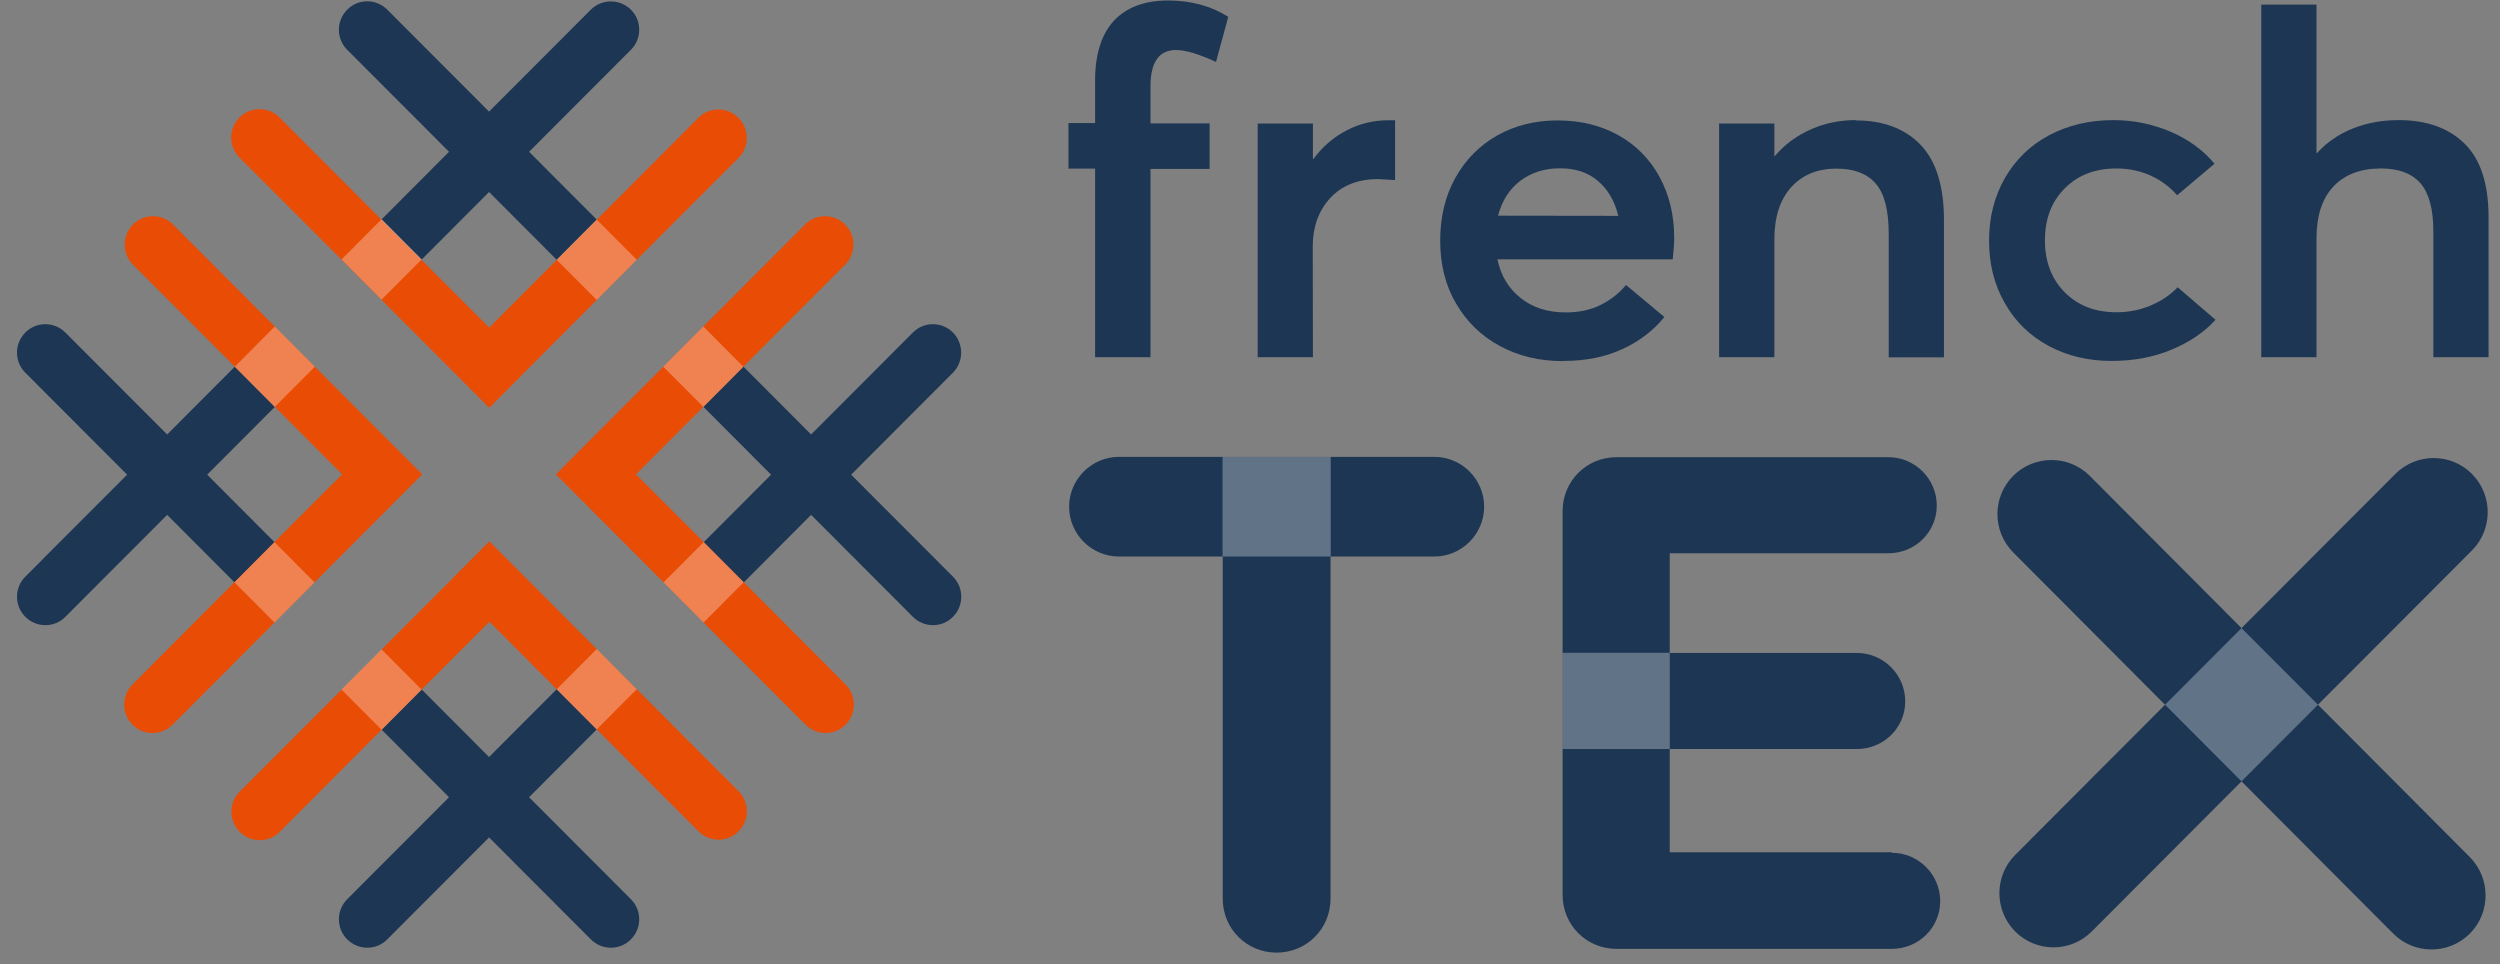
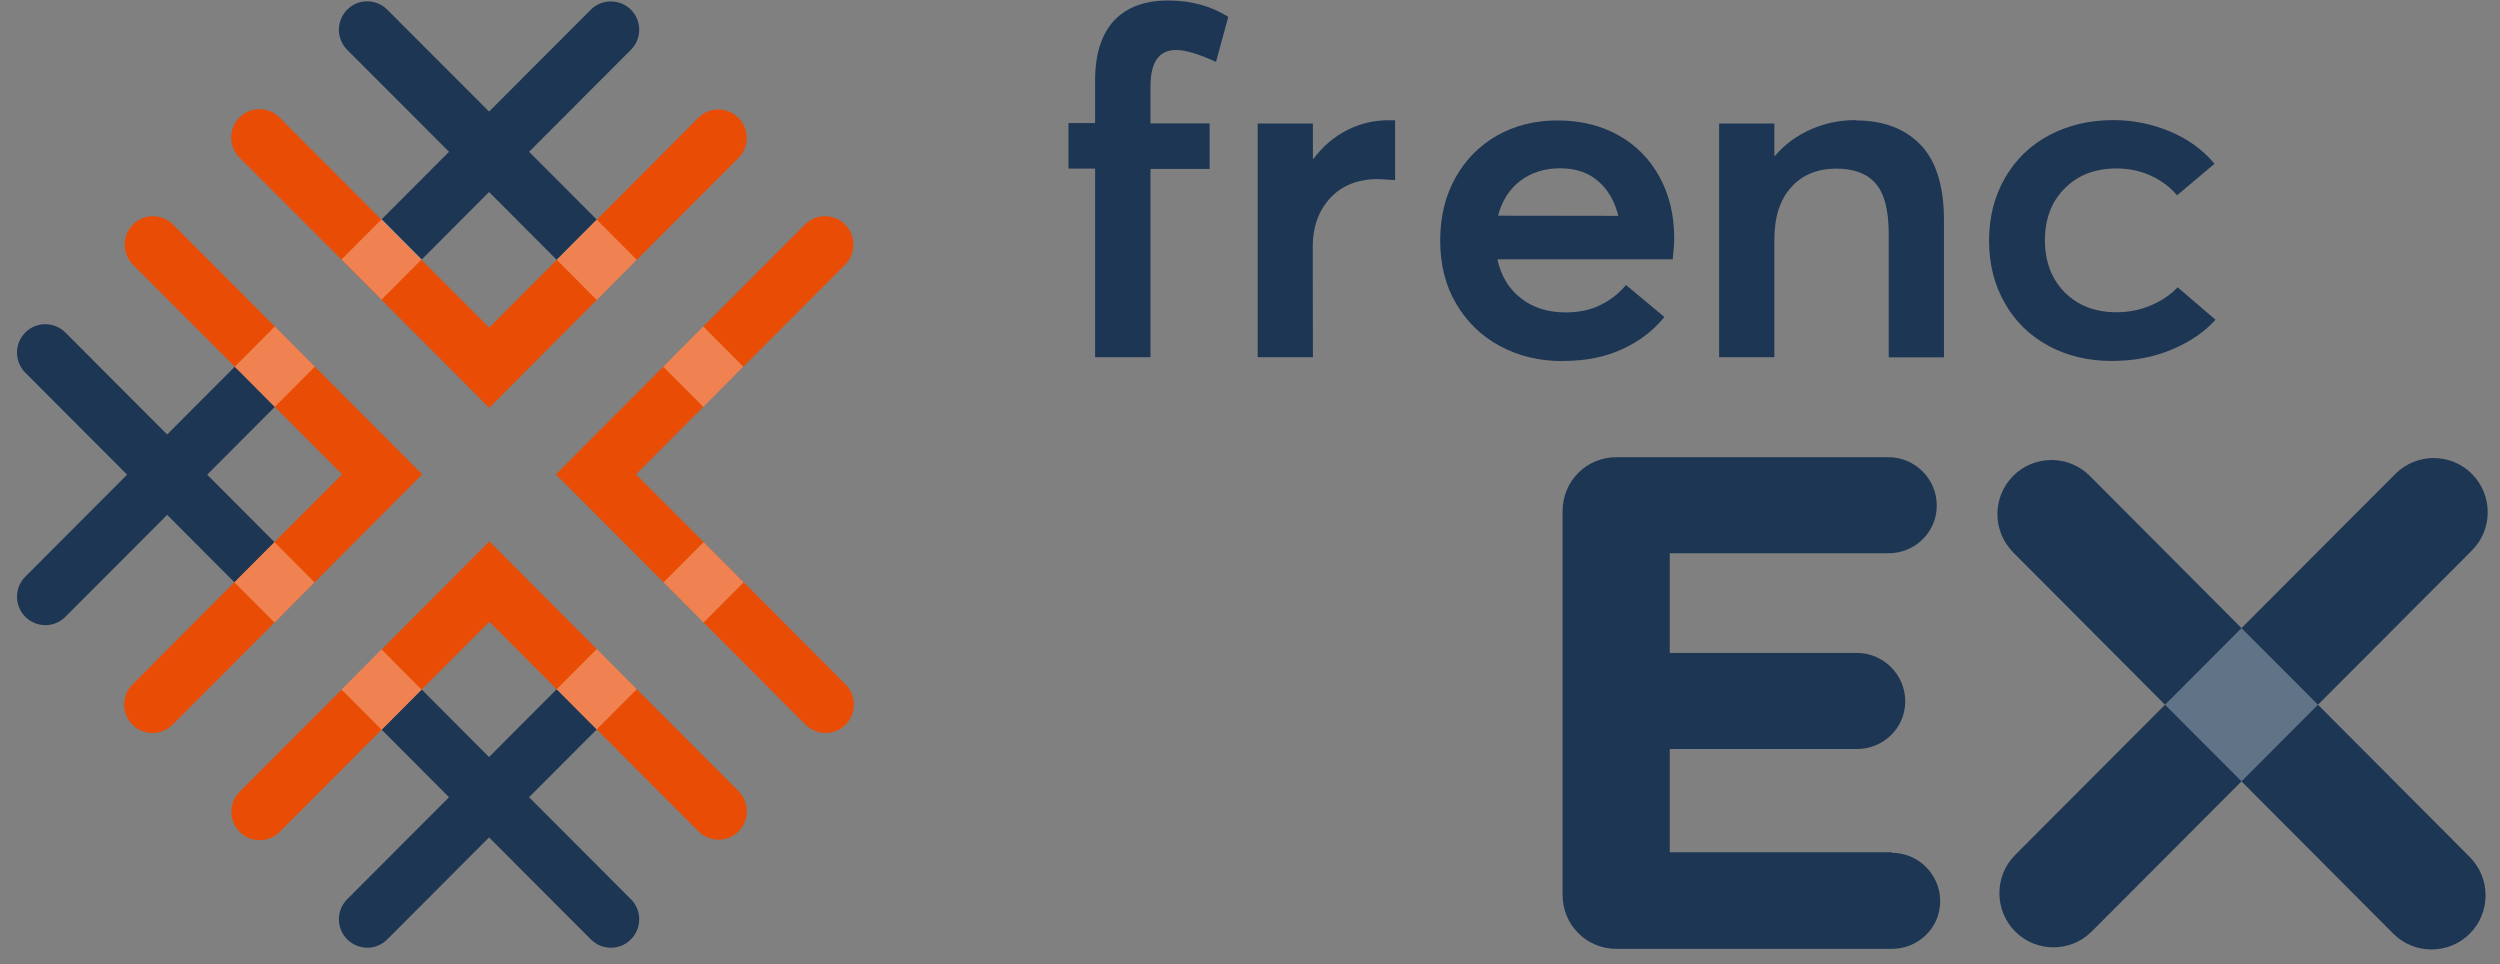
<svg xmlns="http://www.w3.org/2000/svg" viewBox="0 0 153 59" width="153" height="59">
  <rect x="0" y="0" width="153" height="59" fill="#808080" stroke="none" />
  <style>
		tspan { white-space:pre }
		.shp0 { fill: #1d3653 } 
		.shp1 { opacity: 0.302;fill: #ffffff } 
		.shp2 { fill: #e84c05 } 
	</style>
  <g id="Layer">
    <g id="Layer">
      <g id="Layer">
        <g id="Layer">
          <path id="Layer" class="shp0" d="M67.03,21.86h3.38v-11.52h3.62v-2.79h-3.62v-2.26c0,-1.49 0.52,-2.23 1.57,-2.23c0.56,0 1.38,0.24 2.44,0.73l0.75,-2.76c-1.05,-0.66 -2.27,-1 -3.68,-1c-1.45,0 -2.55,0.42 -3.32,1.24c-0.76,0.83 -1.15,2.05 -1.15,3.65v2.61h-1.63v2.79h1.63v11.52z" />
          <path id="Layer" class="shp0" d="M80.34,15.09c0,-1.21 0.36,-2.2 1.07,-2.97c0.71,-0.77 1.69,-1.16 2.94,-1.16l1.03,0.06v-3.66h-0.42c-0.88,0 -1.73,0.2 -2.53,0.61c-0.8,0.41 -1.49,1 -2.05,1.76h-0.03v-2.17h-3.38v14.3h3.38z" />
          <path id="Layer" class="shp0" d="M95.64,22.1c-1.43,0 -2.71,-0.31 -3.84,-0.92c-1.14,-0.61 -2.03,-1.48 -2.68,-2.59c-0.66,-1.11 -0.98,-2.4 -0.98,-3.87c0,-1.45 0.31,-2.73 0.93,-3.84c0.62,-1.11 1.48,-1.98 2.56,-2.59c1.09,-0.61 2.31,-0.92 3.68,-0.92c1.43,0 2.68,0.31 3.76,0.92c1.08,0.61 1.91,1.46 2.5,2.55c0.59,1.09 0.89,2.32 0.89,3.71c0,0.35 -0.03,0.79 -0.09,1.32h-10.73c0.22,1.02 0.7,1.81 1.45,2.39c0.74,0.58 1.66,0.86 2.74,0.86c0.8,0 1.51,-0.15 2.13,-0.46c0.61,-0.3 1.13,-0.71 1.55,-1.22l2.35,1.96c-0.66,0.82 -1.52,1.48 -2.56,1.96c-1.05,0.49 -2.26,0.73 -3.65,0.73zM99.04,13.21c-0.22,-0.9 -0.63,-1.61 -1.24,-2.13c-0.6,-0.52 -1.38,-0.78 -2.32,-0.78c-0.94,0 -1.75,0.25 -2.43,0.76c-0.67,0.51 -1.13,1.22 -1.37,2.14z" />
          <path id="Layer" class="shp0" d="M113.56,7.35c-0.97,0 -1.88,0.19 -2.74,0.57c-0.86,0.38 -1.6,0.92 -2.2,1.63h-0.03v-1.99h-3.38v14.3h3.38v-7.18c0,-1.39 0.34,-2.46 1.03,-3.22c0.68,-0.76 1.61,-1.14 2.77,-1.14c1.07,0 1.87,0.3 2.4,0.91c0.53,0.6 0.8,1.63 0.8,3.08v7.56h3.38v-8.41c0,-2.07 -0.48,-3.6 -1.43,-4.6c-0.96,-0.99 -2.28,-1.49 -3.97,-1.49z" />
          <path id="Layer" class="shp0" d="M125.37,21.17c1.15,0.61 2.43,0.92 3.86,0.92c1.35,0 2.58,-0.23 3.69,-0.7c1.12,-0.47 2,-1.08 2.67,-1.82l-2.32,-1.99c-0.42,0.45 -0.96,0.82 -1.61,1.1c-0.65,0.28 -1.36,0.43 -2.13,0.43c-1.31,0 -2.36,-0.41 -3.17,-1.22c-0.8,-0.81 -1.21,-1.87 -1.21,-3.18c0,-1.31 0.4,-2.37 1.21,-3.18c0.8,-0.81 1.86,-1.22 3.17,-1.22c0.76,0 1.46,0.15 2.1,0.44c0.63,0.29 1.17,0.69 1.61,1.2l2.29,-1.93c-0.72,-0.86 -1.64,-1.52 -2.74,-1.98c-1.11,-0.46 -2.25,-0.69 -3.44,-0.69c-1.47,0 -2.78,0.31 -3.93,0.92c-1.16,0.61 -2.06,1.49 -2.71,2.61c-0.65,1.13 -0.98,2.41 -0.98,3.85c0,1.43 0.32,2.7 0.97,3.83c0.64,1.13 1.53,1.99 2.68,2.61z" />
-           <path id="Layer" class="shp0" d="M150.83,8.79c-0.98,-0.96 -2.32,-1.44 -4.03,-1.44c-1.01,0 -1.94,0.17 -2.8,0.51c-0.86,0.34 -1.6,0.85 -2.2,1.51h-0.03v-9.09h-3.38v21.58h3.38v-7.27c0,-1.39 0.35,-2.45 1.04,-3.18c0.69,-0.73 1.66,-1.1 2.91,-1.1c1.07,0 1.87,0.3 2.4,0.89c0.53,0.6 0.8,1.58 0.8,2.95v7.71h3.38v-8.56c0,-2.05 -0.49,-3.55 -1.47,-4.51z" />
          <path id="Layer" class="shp0" d="M115.78,52.16h-13.59v-6.32h7.81h3.64c1.63,0 2.96,-1.29 2.96,-2.92c0,-1.63 -1.33,-2.96 -2.96,-2.96h-11.45v-6.1h13.38c1.63,0 2.96,-1.29 2.96,-2.92c0,-1.63 -1.33,-2.96 -2.96,-2.96h-16.64c-1.84,0 -3.3,1.46 -3.3,3.31v23.47c0,1.85 1.46,3.31 3.3,3.31h16.85c1.63,0 2.96,-1.29 2.96,-2.92c0,-1.63 -1.33,-2.96 -2.96,-2.96z" />
          <path id="Layer" class="shp0" d="M151.28,29c-1.29,-1.29 -3.39,-1.29 -4.68,0l-9.42,9.44l-9.29,-9.32c-1.29,-1.29 -3.39,-1.29 -4.68,0v0c-1.29,1.29 -1.29,3.39 0,4.69l9.29,9.32l-9.17,9.19c-1.29,1.29 -1.29,3.39 0,4.69c1.29,1.29 3.39,1.29 4.68,0l9.17,-9.19l9.29,9.32c1.29,1.29 3.39,1.29 4.68,0v0c1.29,-1.29 1.29,-3.39 0,-4.69l-9.29,-9.32l9.42,-9.44c1.29,-1.29 1.29,-3.39 0,-4.69z" />
-           <path id="Layer" class="shp0" d="M87.78,27.96h-6.34h-6.62h-6.34c-1.67,0 -3.05,1.37 -3.05,3.05c0,1.68 1.37,3.05 3.05,3.05h6.35v20.93c0,1.85 1.46,3.31 3.3,3.31c1.84,0 3.3,-1.46 3.3,-3.31v-20.93h6.35c1.67,0 3.05,-1.37 3.05,-3.05c0,-1.68 -1.37,-3.05 -3.05,-3.05z" />
          <path id="Layer" class="shp0" d="M14.37,22.44l-4.14,4.15l-6.23,-6.24c-0.68,-0.68 -1.78,-0.68 -2.45,0c-0.68,0.68 -0.68,1.78 0,2.46l6.23,6.24l-6.23,6.24c-0.68,0.68 -0.68,1.78 0,2.46c0.68,0.68 1.78,0.68 2.45,0l6.23,-6.24l4.12,4.13l2.45,-2.46l-4.12,-4.13l4.14,-4.15z" />
-           <path id="Layer" class="shp0" d="M58.32,20.35c-0.68,-0.68 -1.78,-0.68 -2.45,0l-6.23,6.24l-4.14,-4.15l-2.45,2.46l4.14,4.15l-4.12,4.13l2.45,2.46l4.12,-4.13l6.23,6.24c0.68,0.68 1.78,0.68 2.45,0c0.68,-0.68 0.68,-1.78 0,-2.46l-6.23,-6.24l6.23,-6.24c0.67,-0.68 0.67,-1.78 0,-2.46z" />
          <path id="Layer" class="shp0" d="M36.16,0.59l-6.23,6.24l-6.23,-6.24c-0.68,-0.68 -1.78,-0.68 -2.45,0c-0.68,0.68 -0.68,1.78 0,2.46l6.23,6.24l-4.12,4.13l2.45,2.46l4.12,-4.13l4.14,4.15l2.45,-2.46l-4.14,-4.15l6.23,-6.24c0.68,-0.68 0.68,-1.78 0,-2.46c-0.68,-0.67 -1.78,-0.67 -2.45,0z" />
          <path id="Layer" class="shp0" d="M32.38,48.79l4.14,-4.15l-2.45,-2.46l-4.14,4.15l-4.12,-4.13l-2.45,2.46l4.12,4.13l-6.23,6.24c-0.68,0.68 -0.68,1.78 0,2.46c0.68,0.68 1.78,0.68 2.45,0l6.23,-6.24l6.23,6.24c0.68,0.68 1.78,0.68 2.45,0c0.68,-0.68 0.68,-1.78 0,-2.46z" />
        </g>
-         <path id="Layer" class="shp1" d="M95.63,45.84h6.56v-5.89h-6.56z" />
        <path id="Layer" class="shp1" d="M137.18,47.82l4.68,-4.69l-4.68,-4.69l-4.68,4.69z" />
-         <path id="Layer" class="shp1" d="M74.82,34.06h6.62v-6.1h-6.62z" />
        <g id="Layer">
          <path id="Layer" class="shp2" d="M16.8,38.1l2.45,-2.46v0l4.14,-4.15l2.45,-2.46l-2.45,-2.46l-4.12,-4.13v0l-2.45,-2.46v0l-6.23,-6.24c-0.68,-0.68 -1.78,-0.68 -2.45,0c-0.68,0.68 -0.68,1.78 0,2.46l6.23,6.24v0l2.45,2.46v0l4.12,4.13l-4.14,4.14v0l-2.49,2.5v0l-6.2,6.22c-0.68,0.68 -0.68,1.78 0,2.46c0.68,0.68 1.78,0.68 2.45,0l6.24,-6.25z" />
          <path id="Layer" class="shp2" d="M51.75,41.89l-6.2,-6.22v0l-2.49,-2.5v0l-4.14,-4.14l4.12,-4.13v0l2.45,-2.46v0l6.23,-6.24c0.68,-0.68 0.68,-1.78 0,-2.46c-0.68,-0.68 -1.78,-0.68 -2.45,0l-6.23,6.24l1.23,1.23l-1.23,-1.23l-2.45,2.46v0l-4.12,4.13l-2.45,2.46l2.45,2.46l4.14,4.15v0l2.45,2.46v0l6.24,6.25c0.68,0.68 1.78,0.68 2.45,0c0.68,-0.68 0.68,-1.78 0,-2.46z" />
          <path id="Layer" class="shp2" d="M20.9,15.89v0l2.45,2.46v0l4.14,4.15l2.45,2.46l2.45,-2.46l4.12,-4.13v0l2.45,-2.46v0l6.23,-6.24c0.68,-0.68 0.68,-1.78 0,-2.46c-0.68,-0.68 -1.78,-0.68 -2.45,0l-6.23,6.25v0l-2.45,2.46v0l-4.12,4.13l-4.14,-4.14v0l-2.49,-2.5v0l-6.2,-6.22c-0.68,-0.68 -1.78,-0.68 -2.45,0c-0.68,0.68 -0.68,1.78 0,2.46z" />
          <path id="Layer" class="shp2" d="M38.97,42.18l-1.23,1.23l1.23,-1.23l-2.45,-2.46v0l-4.12,-4.13l-2.45,-2.46l-2.45,2.46l-4.14,4.15v0l-2.45,2.46v0l-6.24,6.25c-0.68,0.68 -0.68,1.78 0,2.46c0.68,0.68 1.78,0.68 2.45,0l6.2,-6.22v0l2.49,-2.5v0l4.14,-4.14l4.12,4.13v0l2.45,2.46v0l6.23,6.24c0.68,0.68 1.78,0.68 2.45,0c0.68,-0.68 0.68,-1.78 0,-2.46z" />
        </g>
        <path id="Layer" class="shp1" d="M16.82,24.9l2.45,-2.46l-2.45,-2.46l-2.45,2.46z" />
        <path id="Layer" class="shp1" d="M16.8,38.1l2.45,-2.46l-2.45,-2.46l-2.45,2.46z" />
        <path id="Layer" class="shp1" d="M43.04,24.9l2.45,-2.46l-2.45,-2.46l-2.45,2.46z" />
        <path id="Layer" class="shp1" d="M43.06,38.1l2.45,-2.46l-2.45,-2.46l-2.45,2.46z" />
        <path id="Layer" class="shp1" d="M36.52,18.36l2.45,-2.46l-2.45,-2.46l-2.45,2.46z" />
        <path id="Layer" class="shp1" d="M23.35,18.34l2.45,-2.46l-2.45,-2.46l-2.45,2.46z" />
        <path id="Layer" class="shp1" d="M36.52,44.64l2.45,-2.46l-2.45,-2.46l-2.45,2.46z" />
        <path id="Layer" class="shp1" d="M23.35,44.66l2.45,-2.46l-2.45,-2.46l-2.45,2.46z" />
      </g>
    </g>
  </g>
</svg>